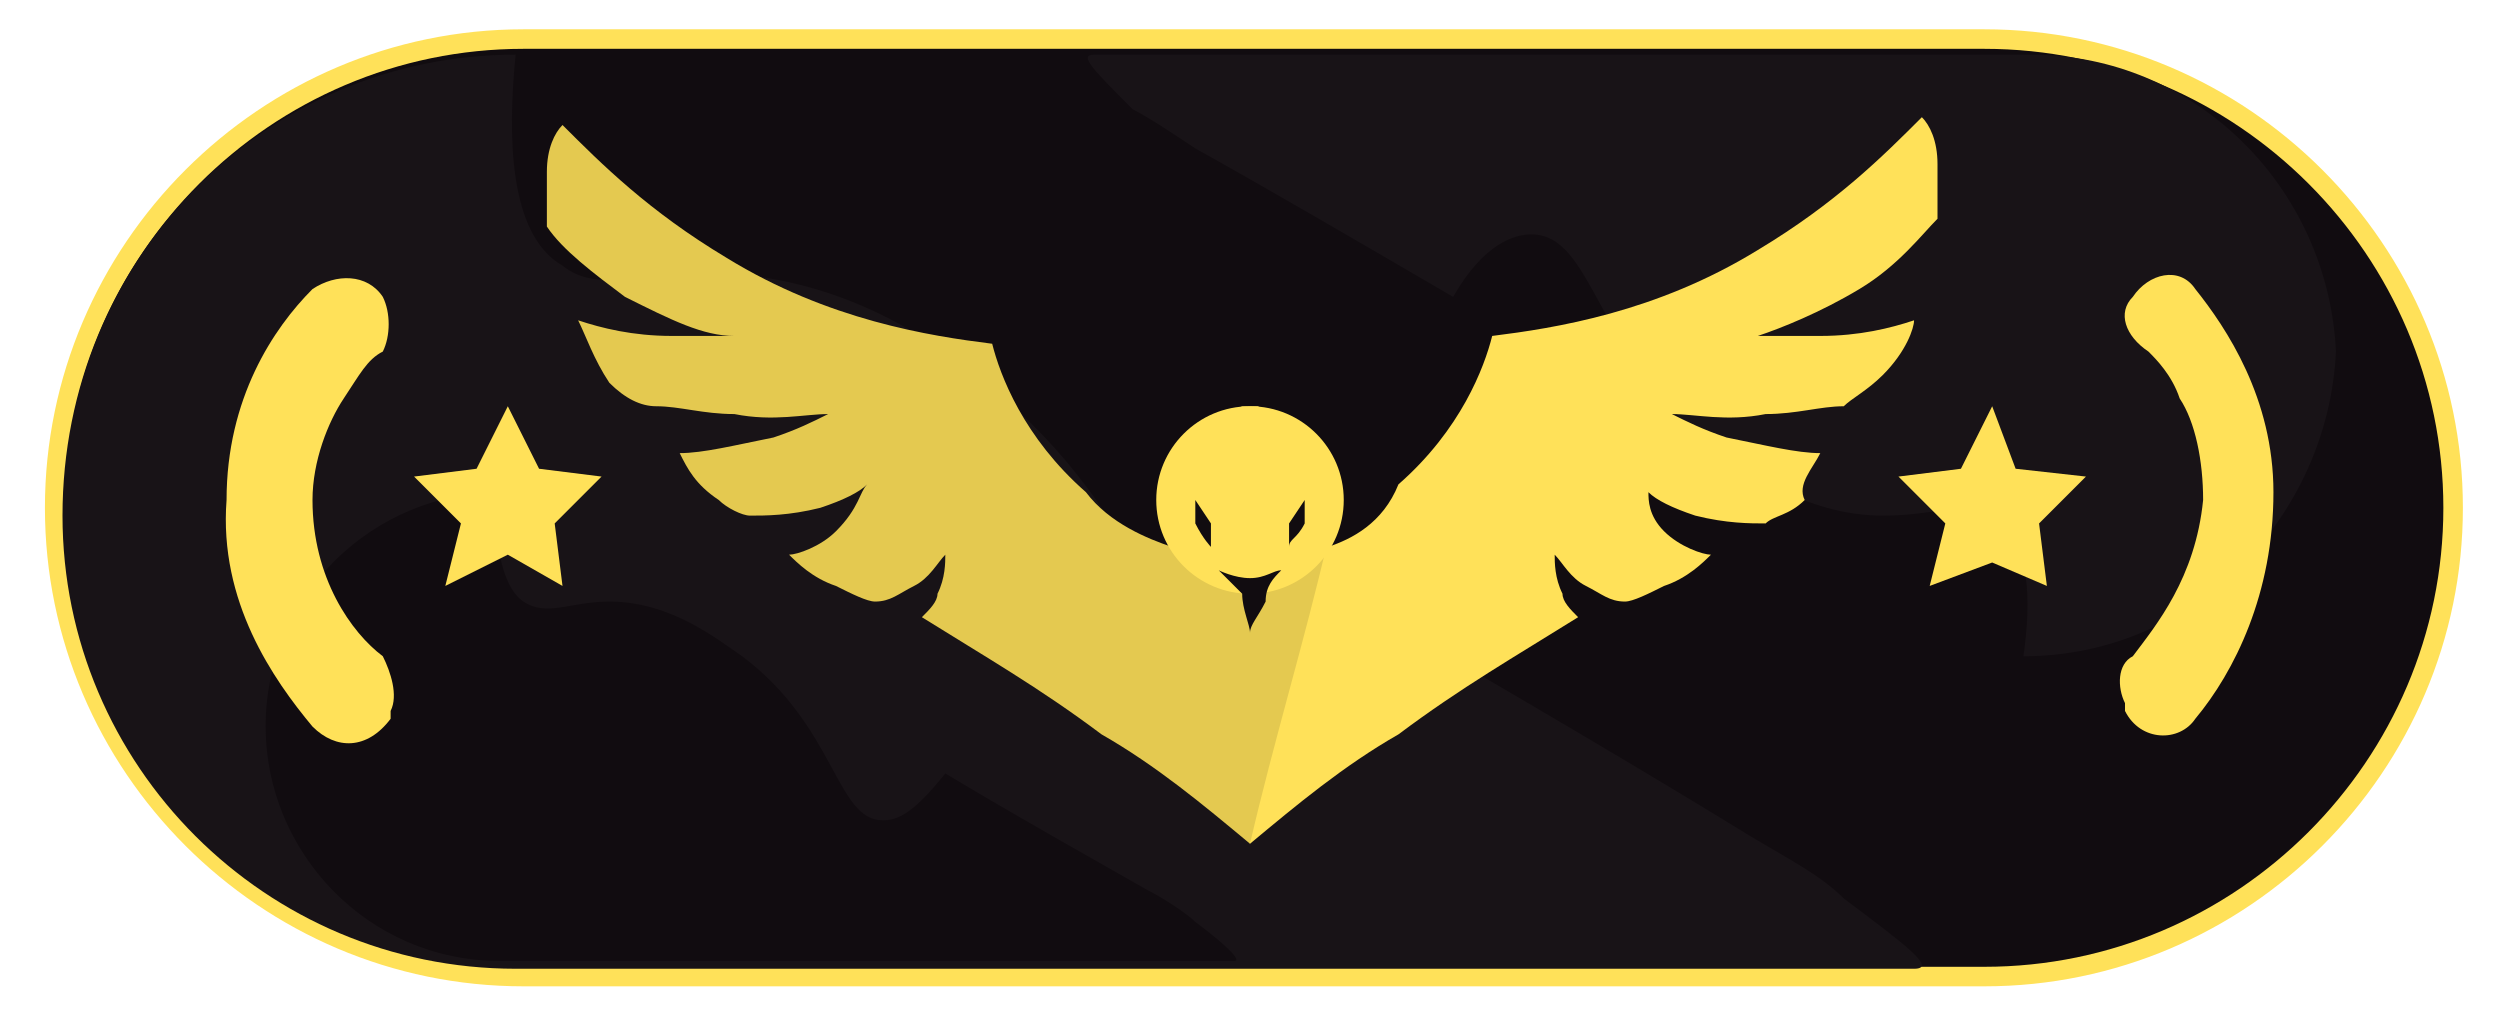
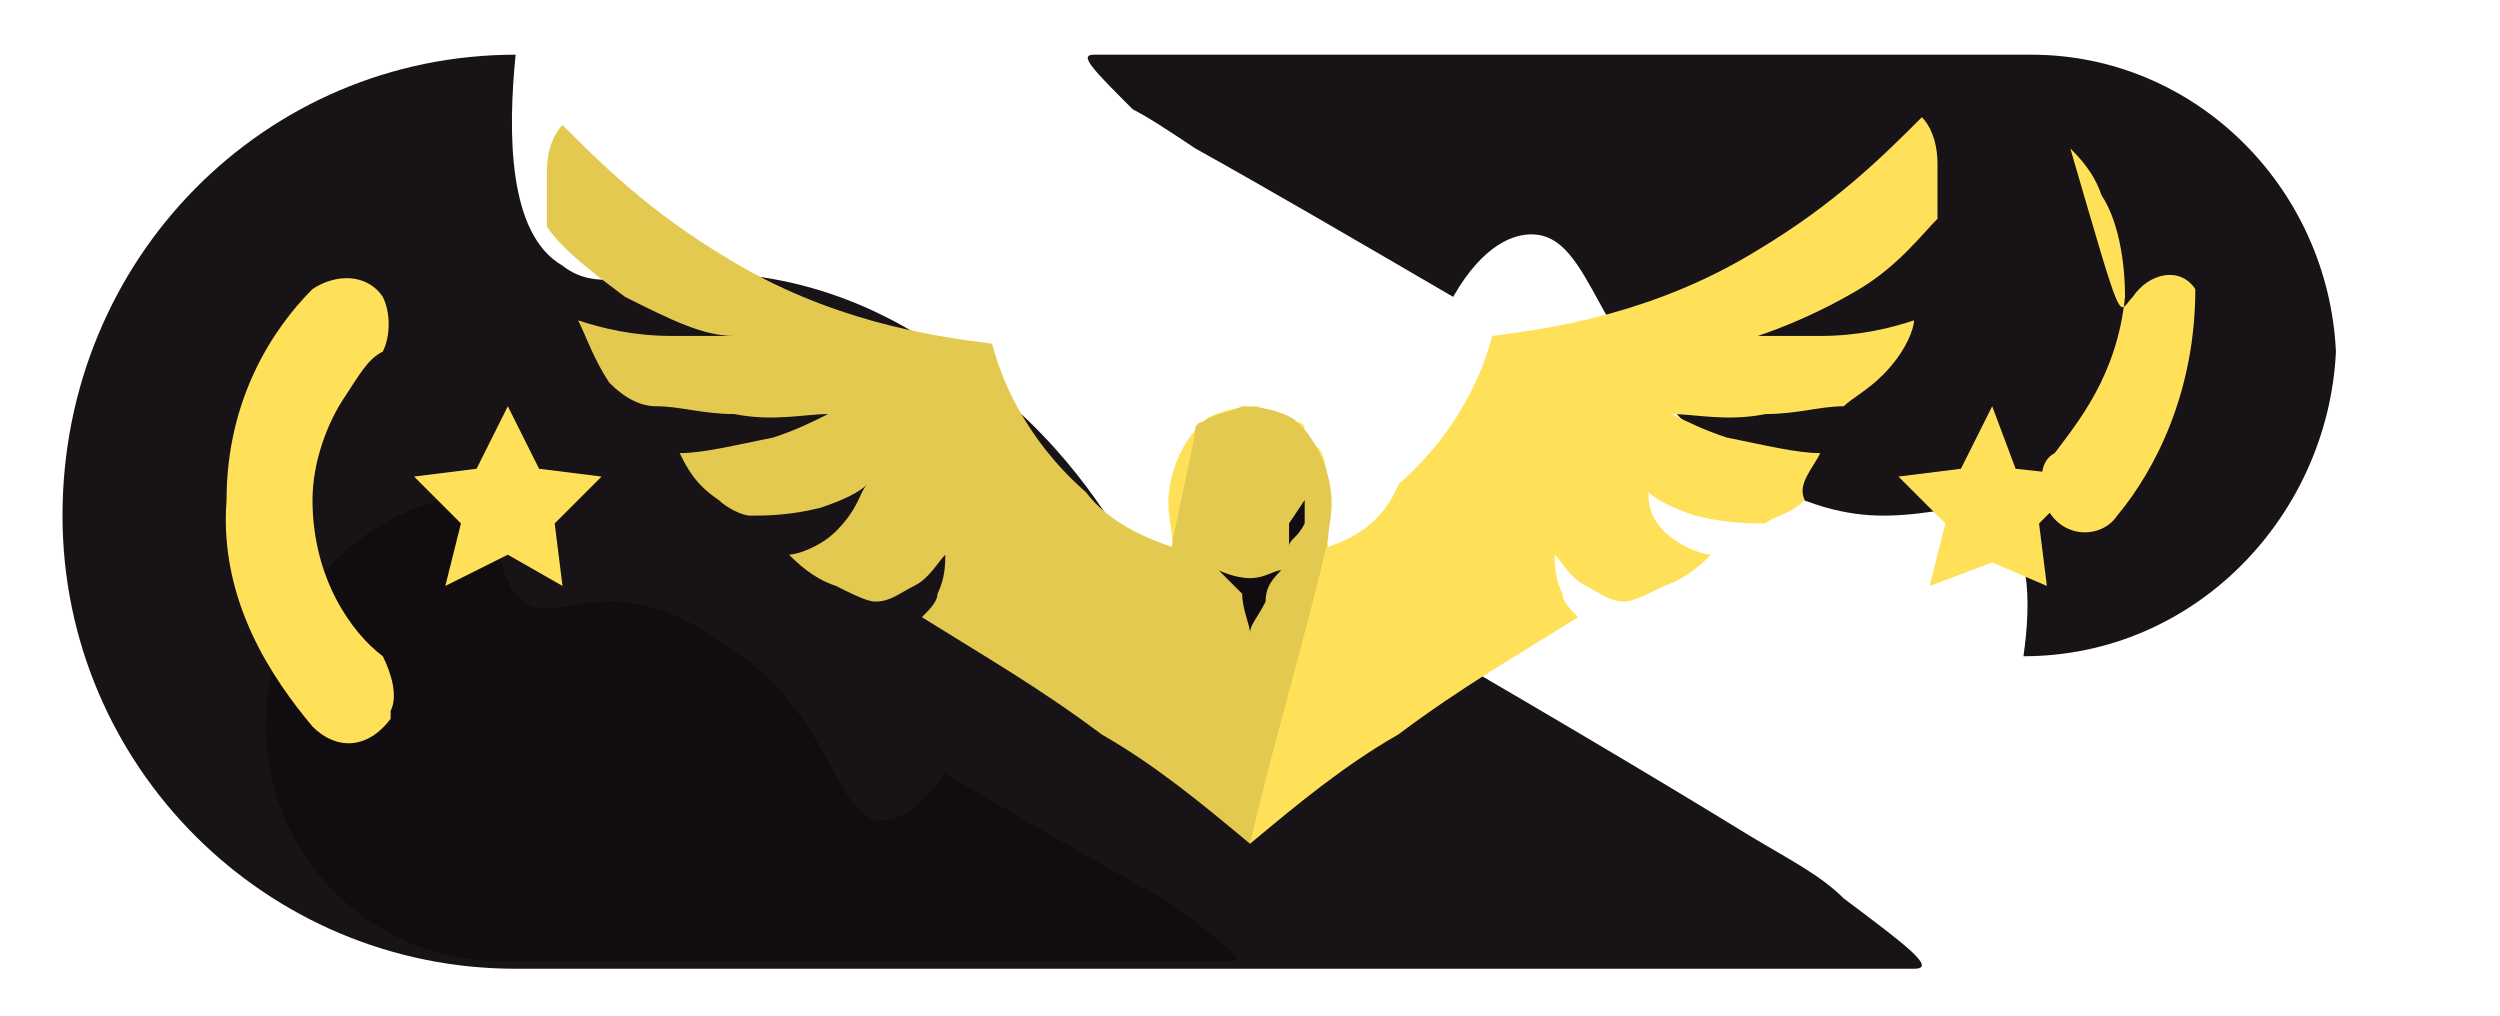
<svg xmlns="http://www.w3.org/2000/svg" version="1.1" id="Слой_1" x="0px" y="0px" width="32px" height="13px" viewBox="0 0 32 13" style="enable-background:new 0 0 32 13;" xml:space="preserve">
-   <path style="fill:#110C10;stroke:#FFE159;stroke-width:0.25;stroke-miterlimit:10;" d="M6.7,0.5h18.7c3.3,0,6,2.7,6,6v0  c0,3.3-2.7,6-6,6H6.7c-3.3,0-6-2.7-6-6v0C0.7,3.2,3.4,0.5,6.7,0.5z" />
  <path style="fill:#181317;" d="M6.6,0.7c-0.1,1-0.1,2.3,0.6,2.7c0.5,0.4,1.1,0,2.1,0.1c1.6,0.1,2.7,0.9,3.3,1.4  c2.2,1.7,2.3,3.9,3.4,4c0.3,0,0.9-0.2,1.5-1.1c1.9,1.1,3.6,2.1,4.9,2.9c0.5,0.3,0.9,0.5,1.2,0.8c0.8,0.6,1.2,0.9,0.9,0.9H6.6  c-3.2,0-5.8-2.6-5.8-5.8v0C0.8,3.3,3.4,0.7,6.6,0.7z" />
  <path style="fill:#110C10;" d="M6.4,6.3c-0.1,0.5,0,1.2,0.3,1.4c0.3,0.2,0.6,0,1.1,0c0.8,0,1.4,0.5,1.7,0.7c1.2,0.9,1.2,2.1,1.8,2.1  c0.2,0,0.4-0.1,0.8-0.6c1,0.6,1.9,1.1,2.6,1.5c0.2,0.1,0.5,0.3,0.6,0.4c0.4,0.3,0.6,0.5,0.5,0.5H6.4c-1.7,0-3-1.4-3-3v0  C3.4,7.6,4.8,6.3,6.4,6.3z" />
  <path style="fill:#181317;" d="M25.9,8.4C26,7.7,26,6.9,25.5,6.6c-0.4-0.2-0.7,0-1.4,0c-1,0-1.8-0.6-2.2-0.9C20.4,4.5,20.4,3,19.6,3  c-0.2,0-0.6,0.1-1,0.8c-1.2-0.7-2.4-1.4-3.3-1.9c-0.3-0.2-0.6-0.4-0.8-0.5C14,0.9,13.8,0.7,14,0.7l12,0c2.1,0,3.8,1.7,3.9,3.8v0  C29.8,6.6,28.1,8.4,25.9,8.4z" />
  <path style="fill:#FFE159;" d="M4.9,3.8C4.7,3.5,4.3,3.5,4,3.7C3.5,4.2,2.9,5.1,2.9,6.4C2.8,7.7,3.5,8.7,4,9.3  c0.3,0.3,0.7,0.3,1-0.1L5,9.1C5.1,8.9,5,8.6,4.9,8.4C4.5,8.1,4,7.4,4,6.4c0-0.5,0.2-1,0.4-1.3c0.2-0.3,0.3-0.5,0.5-0.6  C5,4.3,5,4,4.9,3.8L4.9,3.8z" />
-   <path style="fill:#FFE159;" d="M27.3,3.8c0.2-0.3,0.6-0.4,0.8-0.1c0.4,0.5,1,1.4,1,2.6c0,1.3-0.5,2.3-1,2.9  c-0.2,0.3-0.7,0.3-0.9-0.1l0-0.1c-0.1-0.2-0.1-0.5,0.1-0.6c0.3-0.4,0.8-1,0.9-2c0-0.5-0.1-1-0.3-1.3c-0.1-0.3-0.3-0.5-0.4-0.6  C27.2,4.3,27.1,4,27.3,3.8L27.3,3.8z" />
+   <path style="fill:#FFE159;" d="M27.3,3.8c0.2-0.3,0.6-0.4,0.8-0.1c0,1.3-0.5,2.3-1,2.9  c-0.2,0.3-0.7,0.3-0.9-0.1l0-0.1c-0.1-0.2-0.1-0.5,0.1-0.6c0.3-0.4,0.8-1,0.9-2c0-0.5-0.1-1-0.3-1.3c-0.1-0.3-0.3-0.5-0.4-0.6  C27.2,4.3,27.1,4,27.3,3.8L27.3,3.8z" />
  <polygon style="fill:#FFE159;" points="7.2,7.5 6.5,7.1 5.7,7.5 5.9,6.7 5.3,6.1 6.1,6 6.5,5.2 6.9,6 7.7,6.1 7.1,6.7 " />
  <g>
    <g>
      <path style="fill:#FFE159;" d="M16,10.8c0.6-0.5,1.2-1,1.9-1.4c0.8-0.6,1.5-1,2.3-1.5c-0.1-0.1-0.2-0.2-0.2-0.3    c-0.1-0.2-0.1-0.4-0.1-0.5c0.1,0.1,0.2,0.3,0.4,0.4c0.2,0.1,0.3,0.2,0.5,0.2c0.1,0,0.3-0.1,0.5-0.2c0.3-0.1,0.5-0.3,0.6-0.4    c-0.1,0-0.4-0.1-0.6-0.3c-0.2-0.2-0.2-0.4-0.2-0.5c0.1,0.1,0.3,0.2,0.6,0.3c0.4,0.1,0.7,0.1,0.9,0.1c0.1-0.1,0.3-0.1,0.5-0.3    C23,6.2,23.2,6,23.3,5.8c-0.3,0-0.7-0.1-1.2-0.2c-0.3-0.1-0.5-0.2-0.7-0.3c0.3,0,0.7,0.1,1.2,0c0.4,0,0.7-0.1,1-0.1    c0.1-0.1,0.3-0.2,0.5-0.4c0.3-0.3,0.4-0.6,0.4-0.7c-0.3,0.1-0.7,0.2-1.2,0.2c-0.3,0-0.6,0-0.8,0c0.3-0.1,0.8-0.3,1.3-0.6    c0.5-0.3,0.8-0.7,1-0.9c0-0.2,0-0.4,0-0.7c0-0.3-0.1-0.5-0.2-0.6c-0.5,0.5-1.1,1.1-2.1,1.7c-1.3,0.8-2.6,1-3.4,1.1    c-0.1,0.4-0.4,1.2-1.2,1.9C17.7,6.7,17.3,6.9,17,7c0-0.1-0.1-0.2-0.1-0.4c0-0.1,0-0.3,0.1-0.3c0,0,0-0.6-0.2-0.6    c0,0,0-0.1-0.1-0.2c0-0.1-0.1-0.1-0.1-0.1c-0.1-0.1-0.3-0.1-0.5-0.2c-0.3,0-0.6,0.1-0.7,0.2c-0.1,0.1-0.3,0.3-0.4,0.7    c-0.1,0.4,0,0.6,0,0.8C15.3,8.2,15.6,9.5,16,10.8z" />
      <path style="fill:#E4C950;" d="M16,10.8c-0.6-0.5-1.2-1-1.9-1.4c-0.8-0.6-1.5-1-2.3-1.5C11.9,7.8,12,7.7,12,7.6    c0.1-0.2,0.1-0.4,0.1-0.5c-0.1,0.1-0.2,0.3-0.4,0.4c-0.2,0.1-0.3,0.2-0.5,0.2c-0.1,0-0.3-0.1-0.5-0.2c-0.3-0.1-0.5-0.3-0.6-0.4    c0.1,0,0.4-0.1,0.6-0.3C11,6.5,11,6.3,11.1,6.2c-0.1,0.1-0.3,0.2-0.6,0.3c-0.4,0.1-0.7,0.1-0.9,0.1C9.5,6.6,9.3,6.5,9.2,6.4    C8.9,6.2,8.8,6,8.7,5.8c0.3,0,0.7-0.1,1.2-0.2c0.3-0.1,0.5-0.2,0.7-0.3c-0.3,0-0.7,0.1-1.2,0c-0.4,0-0.7-0.1-1-0.1    C8.2,5.2,8,5.1,7.8,4.9C7.6,4.6,7.5,4.3,7.4,4.1c0.3,0.1,0.7,0.2,1.2,0.2c0.3,0,0.6,0,0.8,0C9,4.3,8.6,4.1,8,3.8    C7.6,3.5,7.2,3.2,7,2.9c0-0.2,0-0.4,0-0.7c0-0.3,0.1-0.5,0.2-0.6c0.5,0.5,1.1,1.1,2.1,1.7c1.3,0.8,2.6,1,3.4,1.1    c0.1,0.4,0.4,1.2,1.2,1.9C14.2,6.7,14.7,6.9,15,7c0-0.1,0.3-1.4,0.3-1.5c0-0.1,0.1-0.1,0.1-0.1c0.1-0.1,0.3-0.1,0.5-0.2    c0.3,0,0.6,0.1,0.7,0.2c0.1,0.1,0.3,0.3,0.4,0.7c0.1,0.4,0,0.6,0,0.8C16.7,8.2,16.3,9.5,16,10.8z" />
-       <circle style="fill:#FFE159;" cx="16" cy="6.4" r="1.2" />
    </g>
    <path style="fill:#110C10;" d="M15.6,7.3c0,0,0.2,0.1,0.4,0.1c0.2,0,0.3-0.1,0.4-0.1c-0.1,0.1-0.2,0.2-0.2,0.4   C16.1,7.9,16,8,16,8.1c0-0.1-0.1-0.3-0.1-0.5C15.8,7.5,15.7,7.4,15.6,7.3z" />
    <path style="fill:#110C10;" d="M16.5,7V6.7l0.2-0.3c0,0,0,0.2,0,0.3C16.6,6.9,16.5,6.9,16.5,7z" />
-     <path style="fill:#110C10;" d="M15.5,7V6.7l-0.2-0.3c0,0,0,0.2,0,0.3C15.4,6.9,15.5,7,15.5,7z" />
  </g>
  <polygon style="fill:#FFE159;" points="26.2,7.5 25.5,7.2 24.7,7.5 24.9,6.7 24.3,6.1 25.1,6 25.5,5.2 25.8,6 26.7,6.1 26.1,6.7 " />
</svg>